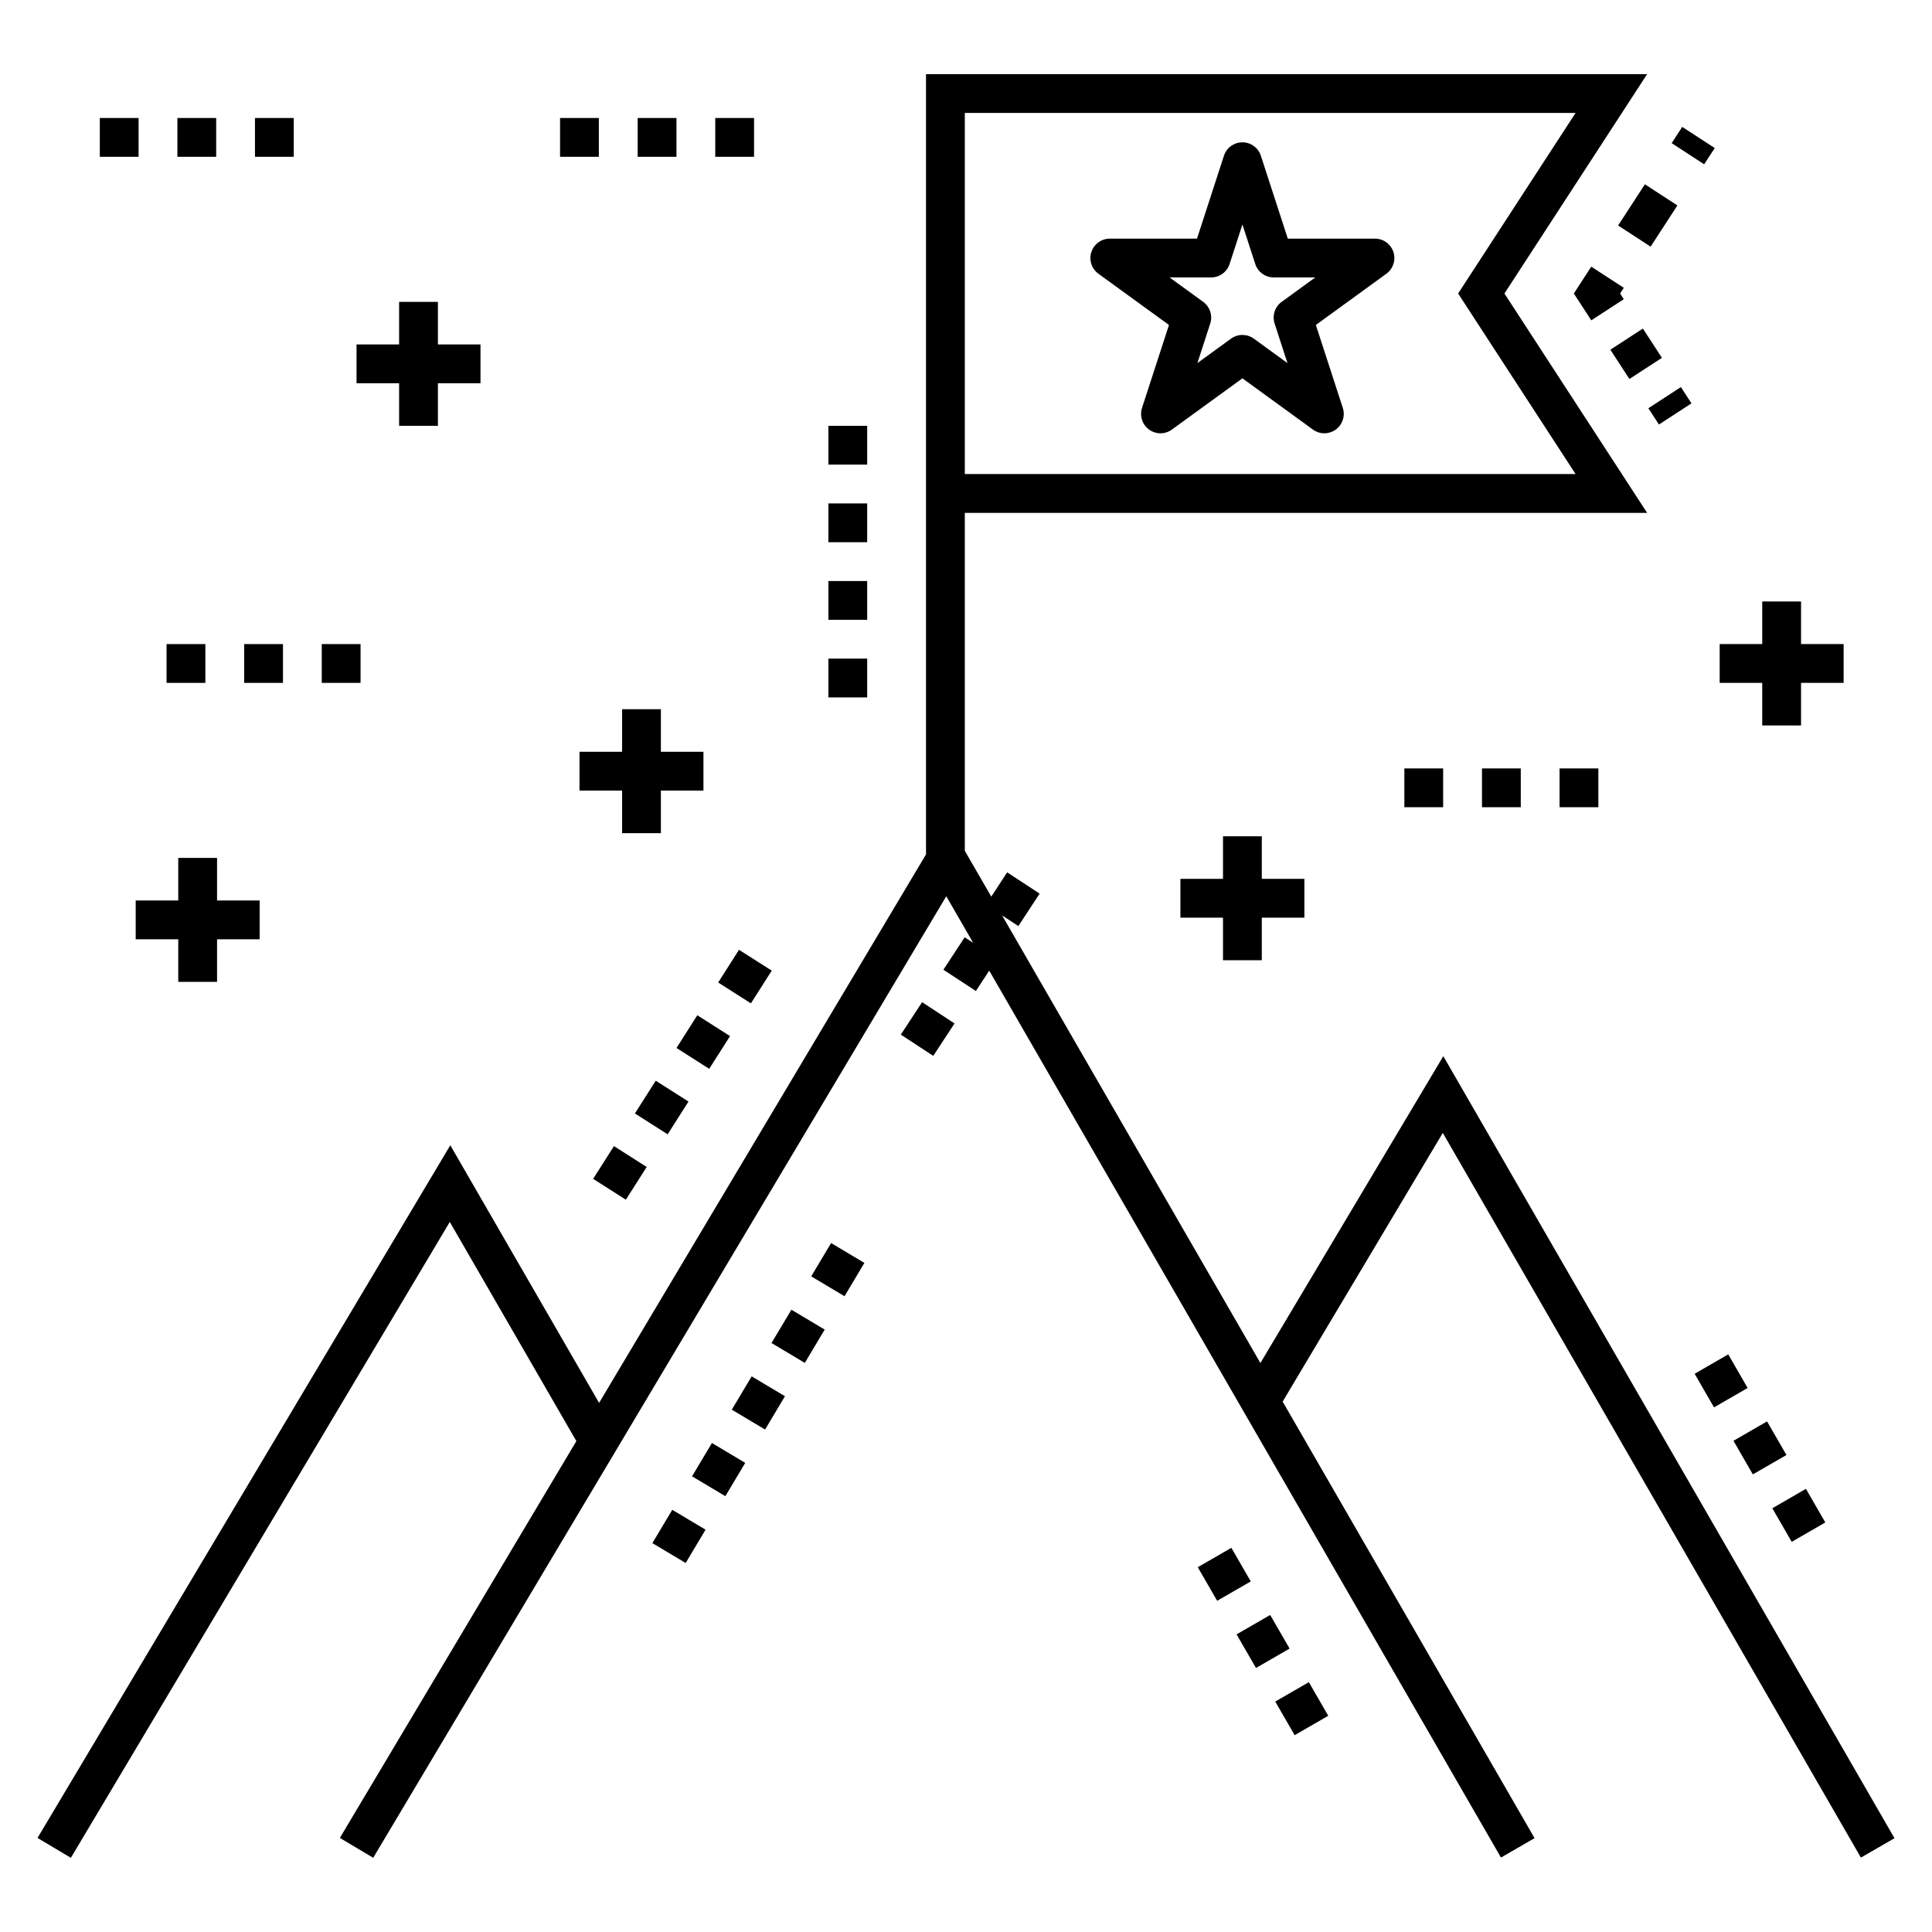
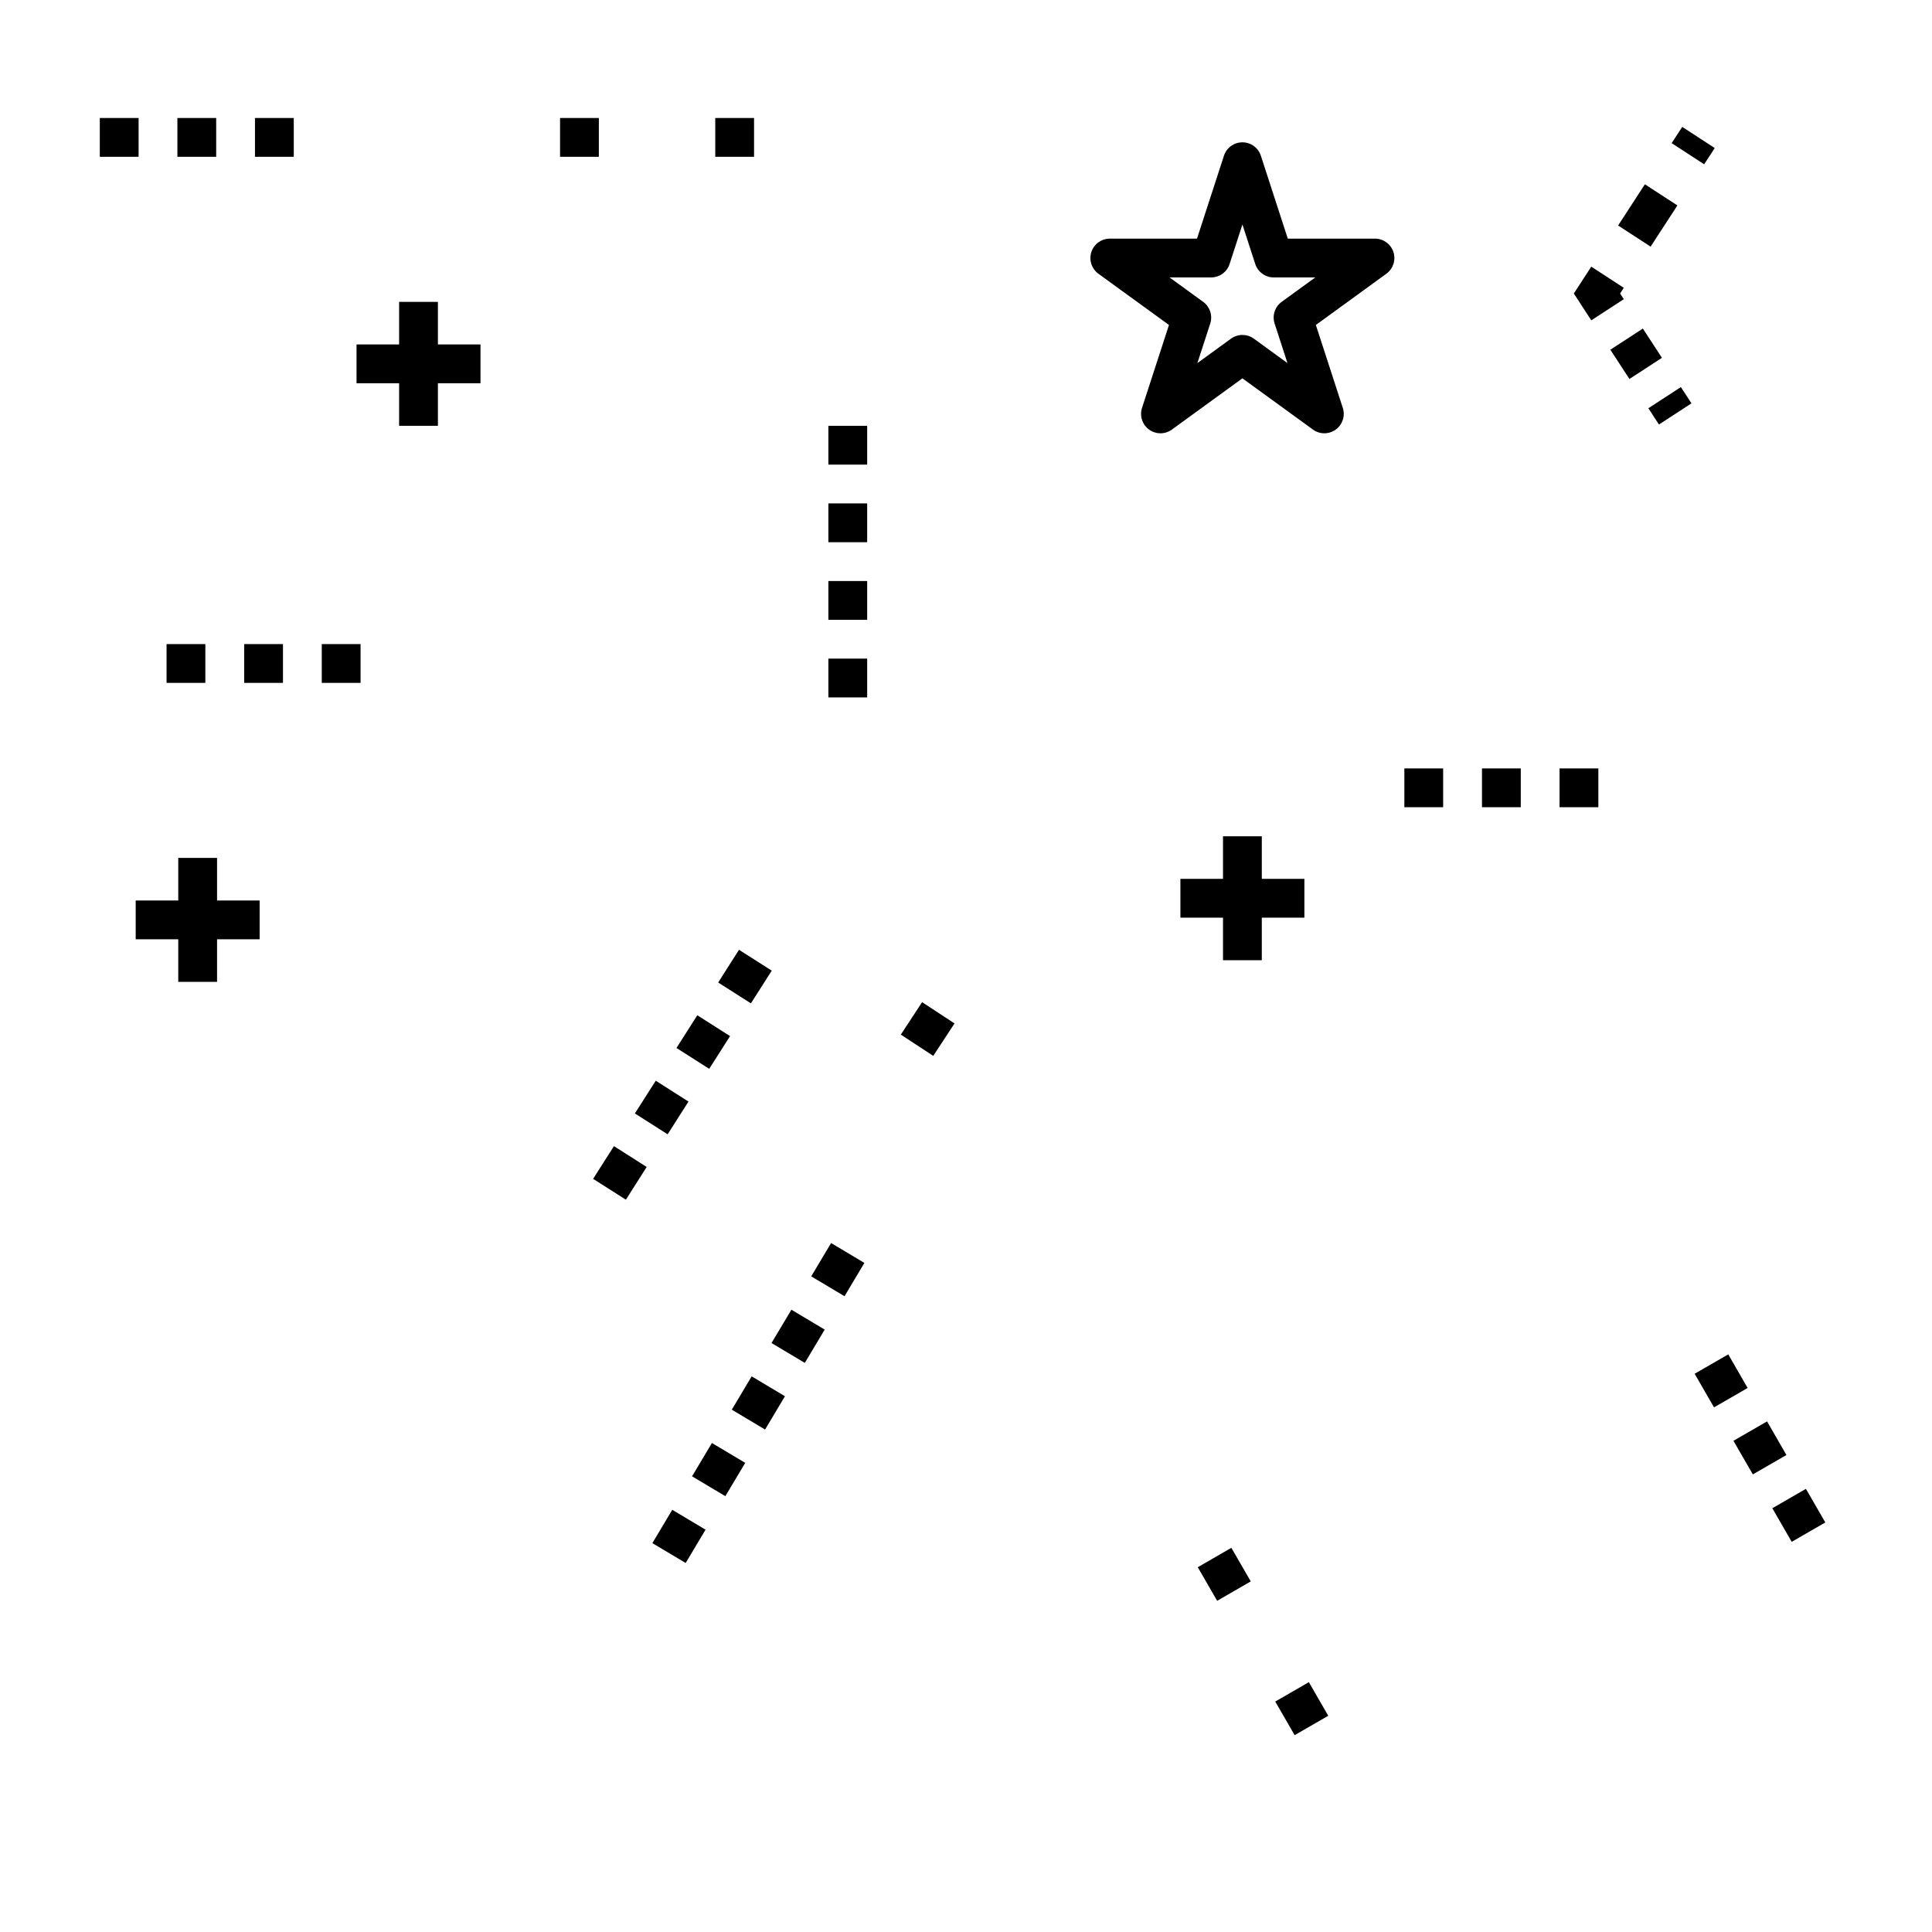
<svg xmlns="http://www.w3.org/2000/svg" fill="#000000" width="800px" height="800px" version="1.1" viewBox="144 144 512 512">
  <g>
-     <path d="m162.78 636.34 100.42-168.51 33.543 58.078-62.676 105.16 8.836 5.266 151.87-254.82 7.129 12.352-2.258-1.477-5.633 8.602 8.605 5.633 3.535-5.394 135.62 235.04 8.906-5.141-66.762-115.69 42.441-71.207 110.8 192.05 8.906-5.137-119.57-207.25-48.473 81.324-68.453-118.62 4.312 2.82 5.633-8.602-8.605-5.633-4.211 6.43-7.012-12.141v-89.562h180.82l-37.812-58.129 37.812-58.133h-191.1v206.77l-86.637 145.36-39.434-68.273-109.39 183.57zm367.64-414.56 31.125 47.848h-161.86v-95.699h161.86z" />
    <path d="m332.67 526.41 8.824 5.266-5.269 8.828-8.824-5.266z" />
    <path d="m325.71 558.21-8.824-5.266 5.269-8.828 8.824 5.266z" />
    <path d="m353.73 491.09 8.824 5.266-5.269 8.828-8.824-5.266z" />
    <path d="m364.25 473.42 8.824 5.266-5.269 8.828-8.824-5.266z" />
    <path d="m343.2 508.75 8.824 5.266-5.269 8.828-8.824-5.266z" />
-     <path d="m476.85 586.03-5.141-8.906 8.906-5.141 5.141 8.906z" />
    <path d="m490.86 589.79 5.141 8.906-8.906 5.141-5.141-8.906z" />
    <path d="m466.56 568.23-5.141-8.902 8.906-5.141 5.141 8.902z" />
    <path d="m622.59 538.56 5.137 8.906-8.906 5.137-5.137-8.906z" />
    <path d="m607.14 511.83-8.906 5.137-5.137-8.906 8.906-5.137z" />
    <path d="m608.52 534.73-5.137-8.906 8.906-5.137 5.137 8.906z" />
    <path d="m595.62 187.54-8.613-5.606 2.805-4.305 8.613 5.606z" />
    <path d="m581.43 209.36-8.613-5.602 7.098-10.918 8.613 5.602z" />
    <path d="m565.7 214.67-4.617 7.113 4.625 7.109 8.613-5.606-0.977-1.504 0.98-1.508z" />
    <path d="m579.38 231.07 5.047 7.758-8.617 5.606-5.047-7.758z" />
    <path d="m589.45 246.58 2.805 4.312-8.617 5.609-2.805-4.312z" />
    <path d="m453.79 230.12-7.141 21.973c-0.688 2.117 0.066 4.438 1.867 5.75 1.809 1.309 4.238 1.309 6.043 0l18.691-13.582 18.691 13.582c0.902 0.656 1.961 0.98 3.023 0.98 1.059 0 2.117-0.328 3.023-0.98 1.801-1.309 2.555-3.629 1.867-5.75l-7.141-21.973 18.688-13.578c1.801-1.309 2.555-3.629 1.867-5.75-0.688-2.117-2.66-3.551-4.891-3.551h-23.098l-7.141-21.973c-0.688-2.117-2.66-3.551-4.891-3.551-2.231 0-4.203 1.434-4.891 3.551l-7.141 21.973h-23.105c-2.231 0-4.203 1.434-4.891 3.551-0.688 2.117 0.066 4.438 1.867 5.75zm11.172-12.598c2.231 0 4.203-1.434 4.891-3.551l3.402-10.477 3.402 10.477c0.688 2.117 2.66 3.551 4.891 3.551h11.016l-8.91 6.473c-1.801 1.309-2.555 3.629-1.867 5.75l3.402 10.477-8.91-6.477c-0.902-0.656-1.961-0.98-3.023-0.98-1.059 0-2.117 0.328-3.023 0.98l-8.91 6.477 3.402-10.477c0.688-2.117-0.066-4.438-1.867-5.75l-8.91-6.473z" />
    <path d="m478.39 398.47v-11.281h11.285v-10.285h-11.285v-11.281h-10.281v11.281h-11.289v10.285h11.289v11.281z" />
-     <path d="m611.01 303.4v11.285h-11.277v10.281h11.277v11.285h10.285v-11.285h11.285v-10.281h-11.285v-11.285z" />
    <path d="m179.96 392.92h11.281v11.285h10.281v-11.285h11.285v-10.281h-11.285v-11.285h-10.281v11.285h-11.281z" />
-     <path d="m308.86 343.23h-11.285v10.285h11.285v11.285h10.281v-11.285h11.281v-10.285h-11.281v-11.281h-10.281z" />
    <path d="m249.77 224v11.281h-11.285v10.285h11.285v11.281h10.281v-11.281h11.285v-10.285h-11.285v-11.281z" />
    <path d="m363.53 256.85h10.281v10.281h-10.281z" />
    <path d="m363.53 318.54h10.281v10.281h-10.281z" />
    <path d="m363.53 297.98h10.281v10.281h-10.281z" />
    <path d="m363.53 277.41h10.281v10.281h-10.281z" />
    <path d="m229.27 314.69h10.281v10.281h-10.281z" />
    <path d="m208.71 314.69h10.281v10.281h-10.281z" />
    <path d="m188.14 314.69h10.281v10.281h-10.281z" />
    <path d="m170.45 175.27h10.281v10.281h-10.281z" />
    <path d="m191.01 175.27h10.281v10.281h-10.281z" />
    <path d="m211.57 175.27h10.281v10.281h-10.281z" />
    <path d="m333.55 175.27h10.281v10.281h-10.281z" />
-     <path d="m312.99 175.27h10.281v10.281h-10.281z" />
    <path d="m292.42 175.27h10.281v10.281h-10.281z" />
    <path d="m536.74 347.64h10.281v10.281h-10.281z" />
-     <path d="m557.3 347.64h10.281v10.281h-10.281z" />
+     <path d="m557.3 347.64h10.281v10.281h-10.281" />
    <path d="m516.17 347.64h10.281v10.281h-10.281z" />
    <path d="m331.95 427.25-8.676-5.523 5.519-8.672 8.676 5.523z" />
    <path d="m317.78 430.4 8.676 5.527-5.527 8.676-8.676-5.527z" />
    <path d="m343 409.9-8.676-5.523 5.519-8.672 8.676 5.523z" />
    <path d="m309.86 461.93-8.676-5.523 5.519-8.672 8.676 5.523z" />
    <path d="m391.32 423.82-8.594-5.637 5.641-8.598 8.594 5.637z" />
  </g>
</svg>